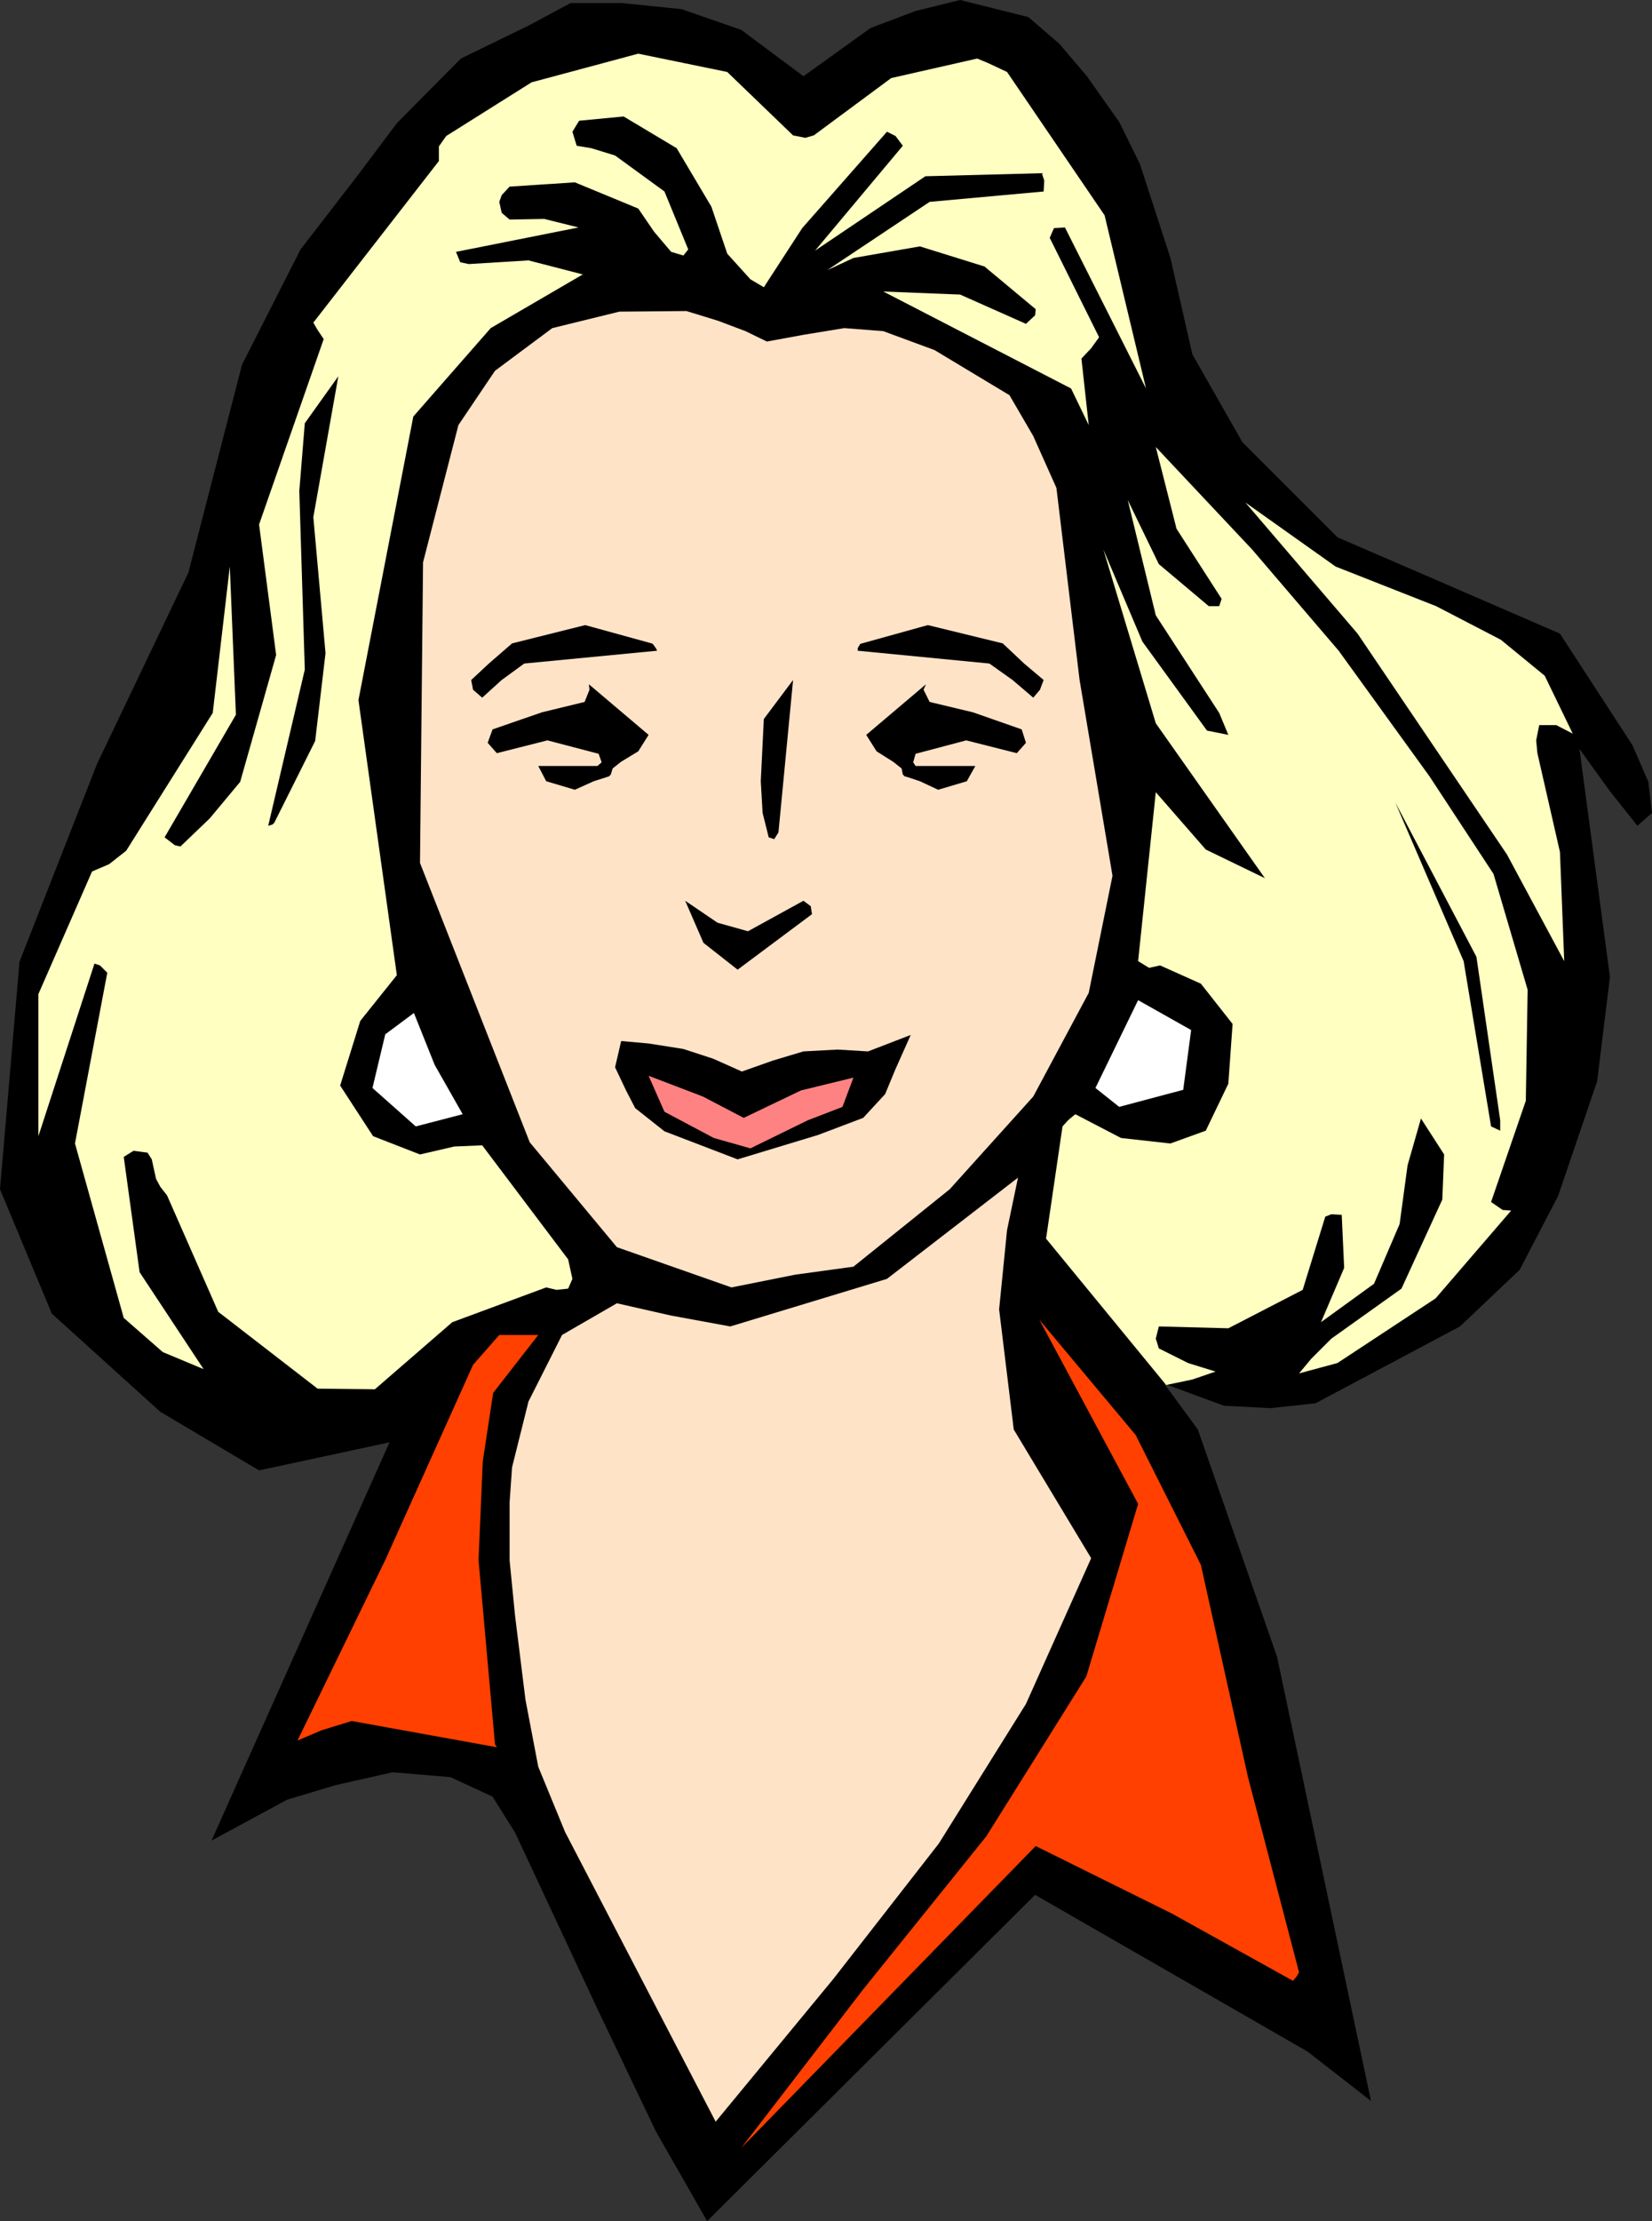
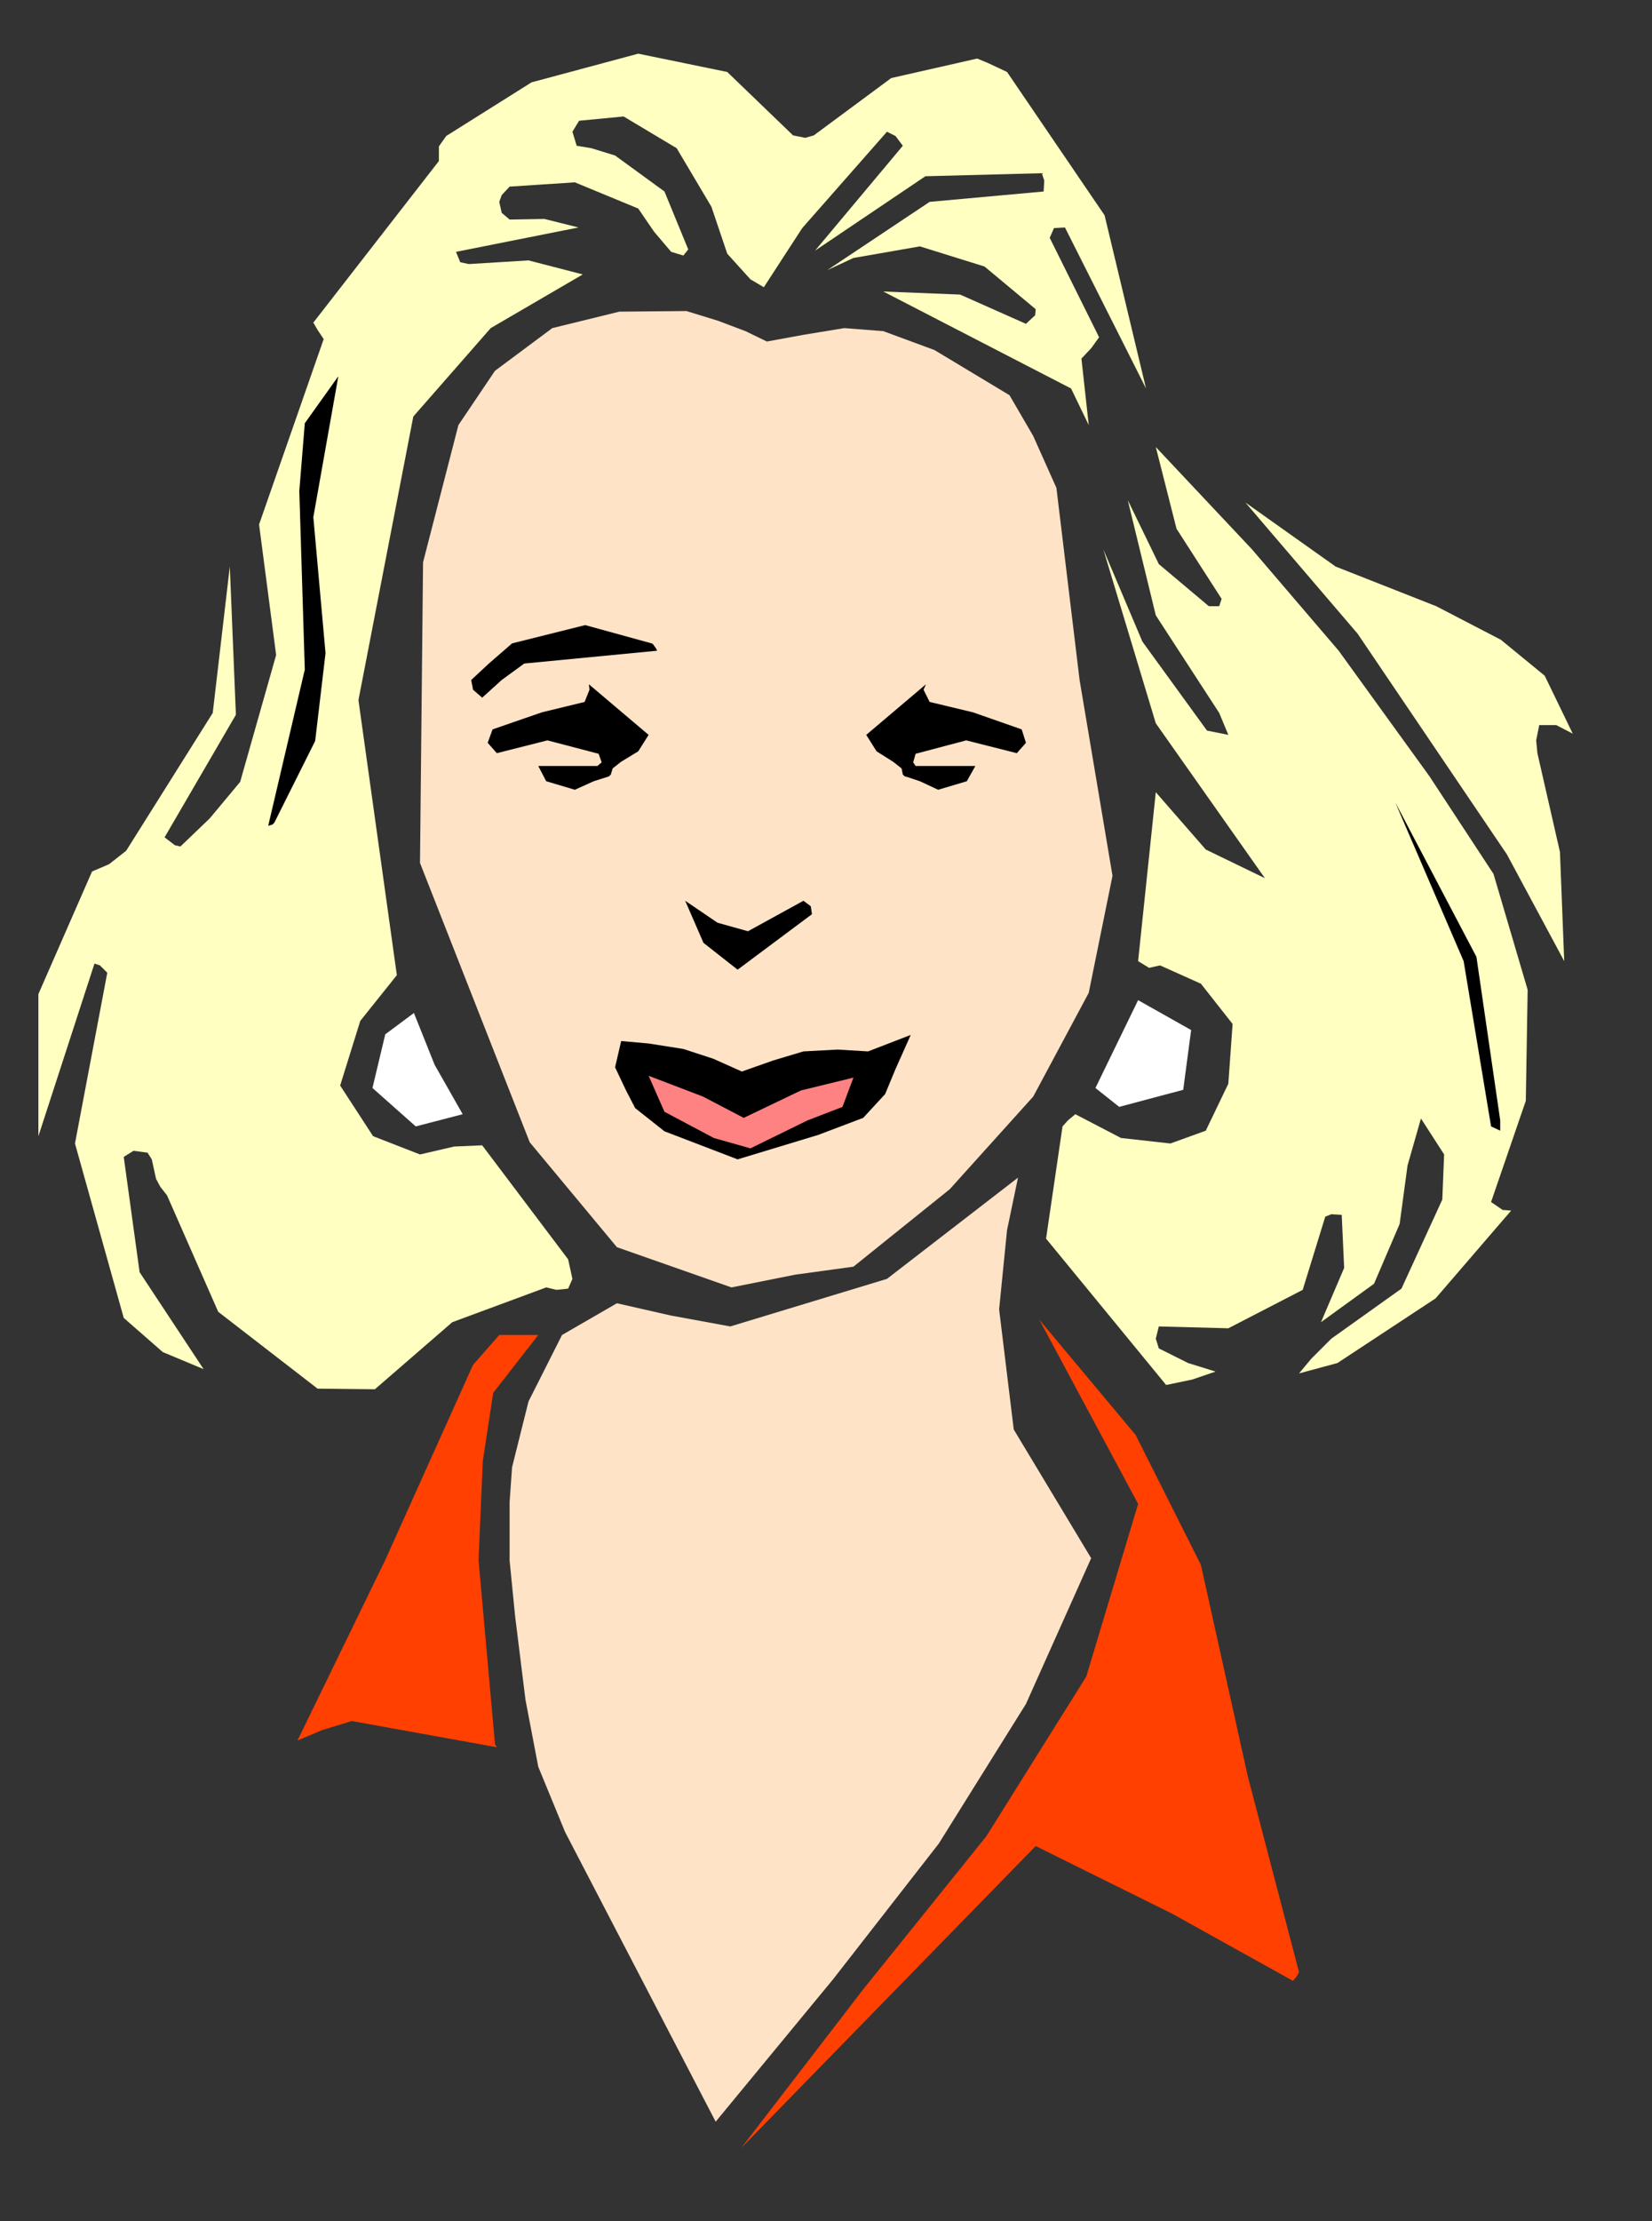
<svg xmlns="http://www.w3.org/2000/svg" xmlns:ns1="http://sodipodi.sourceforge.net/DTD/sodipodi-0.dtd" xmlns:ns2="http://www.inkscape.org/namespaces/inkscape" version="1.0" width="115.851mm" height="155.711mm" id="svg21" ns1:docname="Female 078.wmf">
  <rect width="100%" height="100%" fill="#333333" stroke="none" />
  <ns1:namedview id="namedview21" pagecolor="#ffffff" bordercolor="#000000" borderopacity="0.25" ns2:showpageshadow="2" ns2:pageopacity="0.0" ns2:pagecheckerboard="0" ns2:deskcolor="#d1d1d1" ns2:document-units="mm" />
  <defs id="defs1">
    <pattern id="WMFhbasepattern" patternUnits="userSpaceOnUse" width="6" height="6" x="0" y="0" />
  </defs>
-   <path style="fill:#000000;fill-opacity:1;fill-rule:evenodd;stroke:none" d="m 336.717,373.114 11.956,-1.293 38.293,-20.36 15.834,-15.028 10.179,-19.553 10.341,-30.379 3.393,-27.632 -8.079,-60.435 7.917,10.988 7.432,9.372 3.878,-3.393 -0.969,-8.241 -4.201,-9.695 -19.227,-29.571 -32.799,-14.22 -26.175,-11.311 -25.205,-25.208 L 316.036,93.884 310.219,68.353 302.141,43.468 296.647,32.318 288.084,20.199 280.813,11.635 272.573,4.525 264.171,2.424 254.477,0 242.682,2.909 230.725,7.433 212.953,20.199 196.472,7.918 180.638,2.424 164.804,0.808 H 151.232 L 140.083,6.787 122.149,15.513 105.184,32.641 95.005,46.215 79.655,66.091 64.144,96.631 49.926,151.734 25.69,202.474 5.17,254.829 0,315.103 l 13.734,32.965 28.76,26.016 26.175,15.513 34.577,-7.433 -47.179,105.519 20.035,-10.827 12.926,-3.878 15.026,-3.393 15.349,1.293 11.149,5.171 5.978,9.534 21.812,46.7 15.511,32.48 13.572,23.754 86.926,-86.451 72.223,41.529 16.804,13.089 -24.882,-117.638 -21.004,-60.273 -8.886,-12.119 15.834,5.817 z" id="path1" />
  <path style="fill:#ff4000;fill-opacity:1;fill-rule:evenodd;stroke:none" d="m 344.311,522.586 -13.572,-51.871 -12.441,-56.072 -17.288,-34.419 -25.528,-30.541 26.175,48.801 -13.734,45.73 -26.498,42.337 -32.638,40.559 -32.314,42.014 78.04,-79.988 36.192,17.937 31.991,17.775 0.969,-1.131 z" id="path2" />
  <path style="fill:#ffe3c7;fill-opacity:1;fill-rule:evenodd;stroke:none" d="m 189.686,562.176 31.183,-37.812 27.952,-35.873 23.105,-37.004 17.288,-38.62 -20.52,-34.096 -3.878,-31.833 2.1,-21.007 2.908,-13.897 -34.738,26.824 -41.524,12.604 -15.834,-2.909 -14.218,-3.232 -14.542,8.403 -8.886,17.613 -4.362,17.452 -0.646,9.211 v 15.513 l 1.454,14.705 2.747,22.138 3.393,17.775 7.109,17.29 z" id="path3" />
  <path style="fill:#ffffc2;fill-opacity:1;fill-rule:evenodd;stroke:none" d="m 354.49,361.156 26.013,-17.129 20.035,-23.269 -2.262,-0.162 -3.07,-2.101 9.21,-26.824 0.485,-29.41 -9.048,-30.702 -16.965,-25.855 -24.074,-33.288 -22.943,-26.824 -25.528,-27.147 5.493,21.653 11.956,18.583 -0.646,1.939 h -2.747 l -13.249,-11.15 -8.24,-16.967 7.432,30.541 16.804,25.855 2.424,5.817 -5.655,-1.131 -17.127,-23.592 -10.341,-24.4 13.895,46.053 28.921,41.044 -15.673,-7.595 -13.249,-15.19 -4.686,44.761 2.908,1.778 2.908,-0.646 10.825,4.848 8.402,10.665 -1.131,15.836 -5.978,12.443 -9.371,3.393 -13.087,-1.454 -12.118,-6.302 -1.939,1.616 -1.454,1.616 -4.362,29.733 31.83,38.782 6.948,-1.454 6.14,-2.101 -7.271,-2.262 -7.755,-3.878 -0.808,-2.585 0.808,-3.232 18.419,0.485 19.712,-10.18 5.978,-19.391 1.616,-0.646 2.747,0.162 0.646,14.058 -6.14,14.382 14.057,-10.18 6.786,-15.836 2.1,-15.513 3.555,-12.443 6.14,9.534 -0.485,11.958 -10.825,23.592 -18.581,13.25 -5.332,5.333 -3.231,3.878 z" id="path4" />
  <path style="fill:#ff4000;fill-opacity:1;fill-rule:evenodd;stroke:none" d="m 131.197,462.151 -4.362,-48.801 1.131,-26.178 2.747,-18.098 11.956,-15.351 h -10.341 l -6.948,7.918 -23.266,51.709 -23.266,47.831 6.463,-2.747 7.917,-2.424 38.454,6.948 z" id="path5" />
  <path style="fill:#000000;fill-opacity:1;fill-rule:evenodd;stroke:none" d="m 397.63,296.843 -6.301,-43.306 -21.489,-40.883 18.096,42.014 7.271,43.791 2.424,1.131 z" id="path6" />
  <path style="fill:#ffe3c7;fill-opacity:1;fill-rule:evenodd;stroke:none" d="m 226.201,335.625 25.528,-20.522 22.135,-24.562 14.703,-27.47 6.301,-31.025 -8.725,-51.871 -6.14,-50.901 -6.14,-13.735 -6.301,-10.827 -19.873,-11.958 -13.572,-5.009 -10.341,-0.808 -10.825,1.778 -9.694,1.778 -5.655,-2.747 -7.271,-2.747 -8.402,-2.585 -17.773,0.162 -17.773,4.363 -15.188,11.311 -9.694,14.382 -9.371,36.358 -0.808,79.664 29.083,74.009 23.105,27.794 30.376,10.665 16.965,-3.393 z" id="path7" />
  <path style="fill:#ffffff;fill-opacity:1;fill-rule:evenodd;stroke:none" d="m 313.612,288.763 2.1,-15.836 -14.057,-7.918 -11.31,23.269 6.301,5.009 z" id="path8" />
  <path style="fill:#000000;fill-opacity:1;fill-rule:evenodd;stroke:none" d="m 228.787,296.197 5.817,-6.302 2.747,-6.625 4.039,-9.049 -11.31,4.363 -8.079,-0.485 -9.048,0.485 -8.079,2.424 -8.24,2.909 -7.594,-3.393 -7.917,-2.585 -9.21,-1.454 -7.271,-0.646 -1.616,6.948 2.908,6.14 2.424,4.686 7.755,6.14 19.389,7.433 21.328,-6.464 z" id="path9" />
  <path style="fill:#ffffc2;fill-opacity:1;fill-rule:evenodd;stroke:none" d="m 150.586,341.442 1.131,-2.585 -1.131,-5.171 -22.782,-30.218 -7.432,0.323 -9.048,2.101 -12.441,-4.848 -8.725,-13.412 5.332,-17.129 9.694,-12.119 -10.179,-72.878 14.542,-75.14 20.52,-23.431 24.397,-14.22 -14.38,-3.717 -15.834,0.97 -2.262,-0.485 -1.131,-2.747 32.476,-6.464 -9.048,-2.262 -9.21,0.162 -2.1,-1.778 -0.646,-2.909 0.646,-1.778 2.1,-2.262 17.288,-1.131 16.804,6.948 4.201,6.14 4.524,5.333 3.231,0.97 1.293,-1.616 -6.301,-15.351 -13.087,-9.534 -6.301,-1.939 -3.878,-0.646 -1.131,-3.717 1.777,-2.909 11.795,-1.131 14.057,8.403 9.21,15.513 4.201,12.443 6.14,6.787 3.555,2.101 10.179,-15.674 22.459,-25.531 2.262,1.131 1.939,2.585 -23.266,27.794 29.245,-19.714 30.86,-0.808 0.646,1.939 -0.162,2.909 -30.214,2.747 -27.144,18.098 6.948,-3.232 17.611,-3.07 17.127,5.333 13.572,11.311 -0.162,1.616 -2.424,2.262 -17.45,-7.756 -20.358,-0.808 49.764,25.693 4.686,9.695 -1.939,-17.613 2.585,-2.747 2.1,-2.909 -13.087,-26.339 1.131,-2.585 2.908,-0.162 21.489,42.66 -10.987,-45.892 -25.852,-37.974 -5.17,-2.424 -2.747,-1.131 -22.782,5.171 -20.52,15.19 -2.262,0.646 -3.231,-0.646 -17.45,-16.805 -23.59,-4.848 -28.275,7.595 -22.62,14.22 -1.939,2.747 v 3.878 l -33.284,42.822 1.131,1.939 1.616,2.424 -17.127,49.124 4.524,34.581 -9.533,33.611 -8.079,9.695 -7.755,7.433 -1.454,-0.323 -2.747,-2.101 18.904,-32.48 -1.616,-39.267 -4.524,38.782 -22.943,36.52 -4.524,3.555 -4.524,1.939 -14.218,32.48 v 37.651 l 14.865,-45.73 1.454,0.485 1.939,1.939 -8.563,45.246 12.926,46.215 10.341,9.049 10.825,4.525 -16.965,-25.693 -4.201,-30.541 2.585,-1.616 3.716,0.485 1.131,1.778 1.131,5.171 1.131,2.101 1.777,2.262 13.572,30.864 26.336,20.36 15.188,0.162 20.52,-17.775 24.882,-9.211 2.747,0.646 z" id="path10" />
  <path style="fill:#ff8282;fill-opacity:1;fill-rule:evenodd;stroke:none" d="m 214.084,296.843 9.21,-3.555 2.908,-7.756 -13.895,3.393 -15.188,7.272 -10.825,-5.656 -14.38,-5.494 4.201,9.534 13.087,6.948 9.694,2.747 z" id="path11" />
  <path style="fill:#000000;fill-opacity:1;fill-rule:evenodd;stroke:none" d="m 195.503,256.93 19.712,-14.705 -0.323,-2.101 -1.939,-1.454 -14.703,8.08 -8.079,-2.262 -8.563,-5.817 4.847,11.15 z" id="path12" />
  <path style="fill:#ffffff;fill-opacity:1;fill-rule:evenodd;stroke:none" d="m 109.708,268.403 -7.594,5.656 -3.393,14.22 11.472,10.18 12.441,-3.232 -7.432,-13.089 z" id="path13" />
-   <path style="fill:#000000;fill-opacity:1;fill-rule:evenodd;stroke:none" d="m 206.328,220.572 3.878,-40.398 -7.755,10.342 -0.808,16.482 0.485,8.403 1.616,6.464 1.454,0.485 z" id="path14" />
  <path style="fill:#000000;fill-opacity:1;fill-rule:evenodd;stroke:none" d="m 161.896,205.221 0.485,-1.616 2.262,-1.778 4.524,-2.747 2.747,-4.363 -15.834,-13.412 0.162,1.454 -1.293,3.232 -11.31,2.747 -13.087,4.525 -1.293,3.555 2.424,2.747 13.411,-3.393 13.572,3.555 0.808,2.262 -1.131,0.97 h -15.673 l 2.1,4.04 7.594,2.262 5.009,-2.262 3.555,-1.131 0.485,-0.162 z" id="path15" />
  <path style="fill:#000000;fill-opacity:1;fill-rule:evenodd;stroke:none" d="m 239.289,205.221 -0.323,-1.616 -2.262,-1.778 -4.362,-2.747 -2.747,-4.363 15.834,-13.412 -0.646,1.454 1.616,3.232 11.472,2.747 12.926,4.525 1.131,3.555 -2.424,2.747 -13.411,-3.393 -13.411,3.555 -0.646,2.262 0.646,0.97 h 15.834 l -2.262,4.04 -7.594,2.262 -4.847,-2.262 -3.393,-1.131 -0.646,-0.162 z" id="path16" />
  <path style="fill:#000000;fill-opacity:1;fill-rule:evenodd;stroke:none" d="m 173.852,171.771 -0.808,-1.131 -0.323,-0.162 -17.611,-4.848 -19.389,4.848 -6.14,5.333 -4.686,4.363 0.485,2.585 2.424,2.101 5.17,-4.686 5.978,-4.363 35.223,-3.393 z" id="path17" />
-   <path style="fill:#000000;fill-opacity:1;fill-rule:evenodd;stroke:none" d="m 227.332,171.771 0.646,-1.131 0.485,-0.162 17.45,-4.848 19.873,4.848 5.655,5.333 5.17,4.363 -0.969,2.585 -1.777,2.101 -5.493,-4.686 -6.14,-4.363 -34.9,-3.393 z" id="path18" />
  <path style="fill:#000000;fill-opacity:1;fill-rule:evenodd;stroke:none" d="m 72.708,217.986 10.825,-21.653 2.747,-23.269 -3.231,-36.035 6.624,-37.328 -8.886,12.443 -1.454,17.937 1.454,47.346 -9.694,41.367 1.131,-0.323 z" id="path19" />
  <path style="fill:#ffffff;fill-opacity:1;fill-rule:evenodd;stroke:none" d="M 60.267,138.645 74.323,99.702 Z" id="path20" />
  <path style="fill:#ffffc2;fill-opacity:1;fill-rule:evenodd;stroke:none" d="m 416.857,194.394 -7.432,-15.351 -11.633,-9.534 -17.127,-8.888 -26.659,-10.503 -23.913,-16.967 29.729,34.742 39.585,58.496 15.188,28.278 -1.131,-28.925 -5.978,-26.178 -0.323,-3.393 0.808,-4.04 h 4.524 z" id="path21" />
</svg>